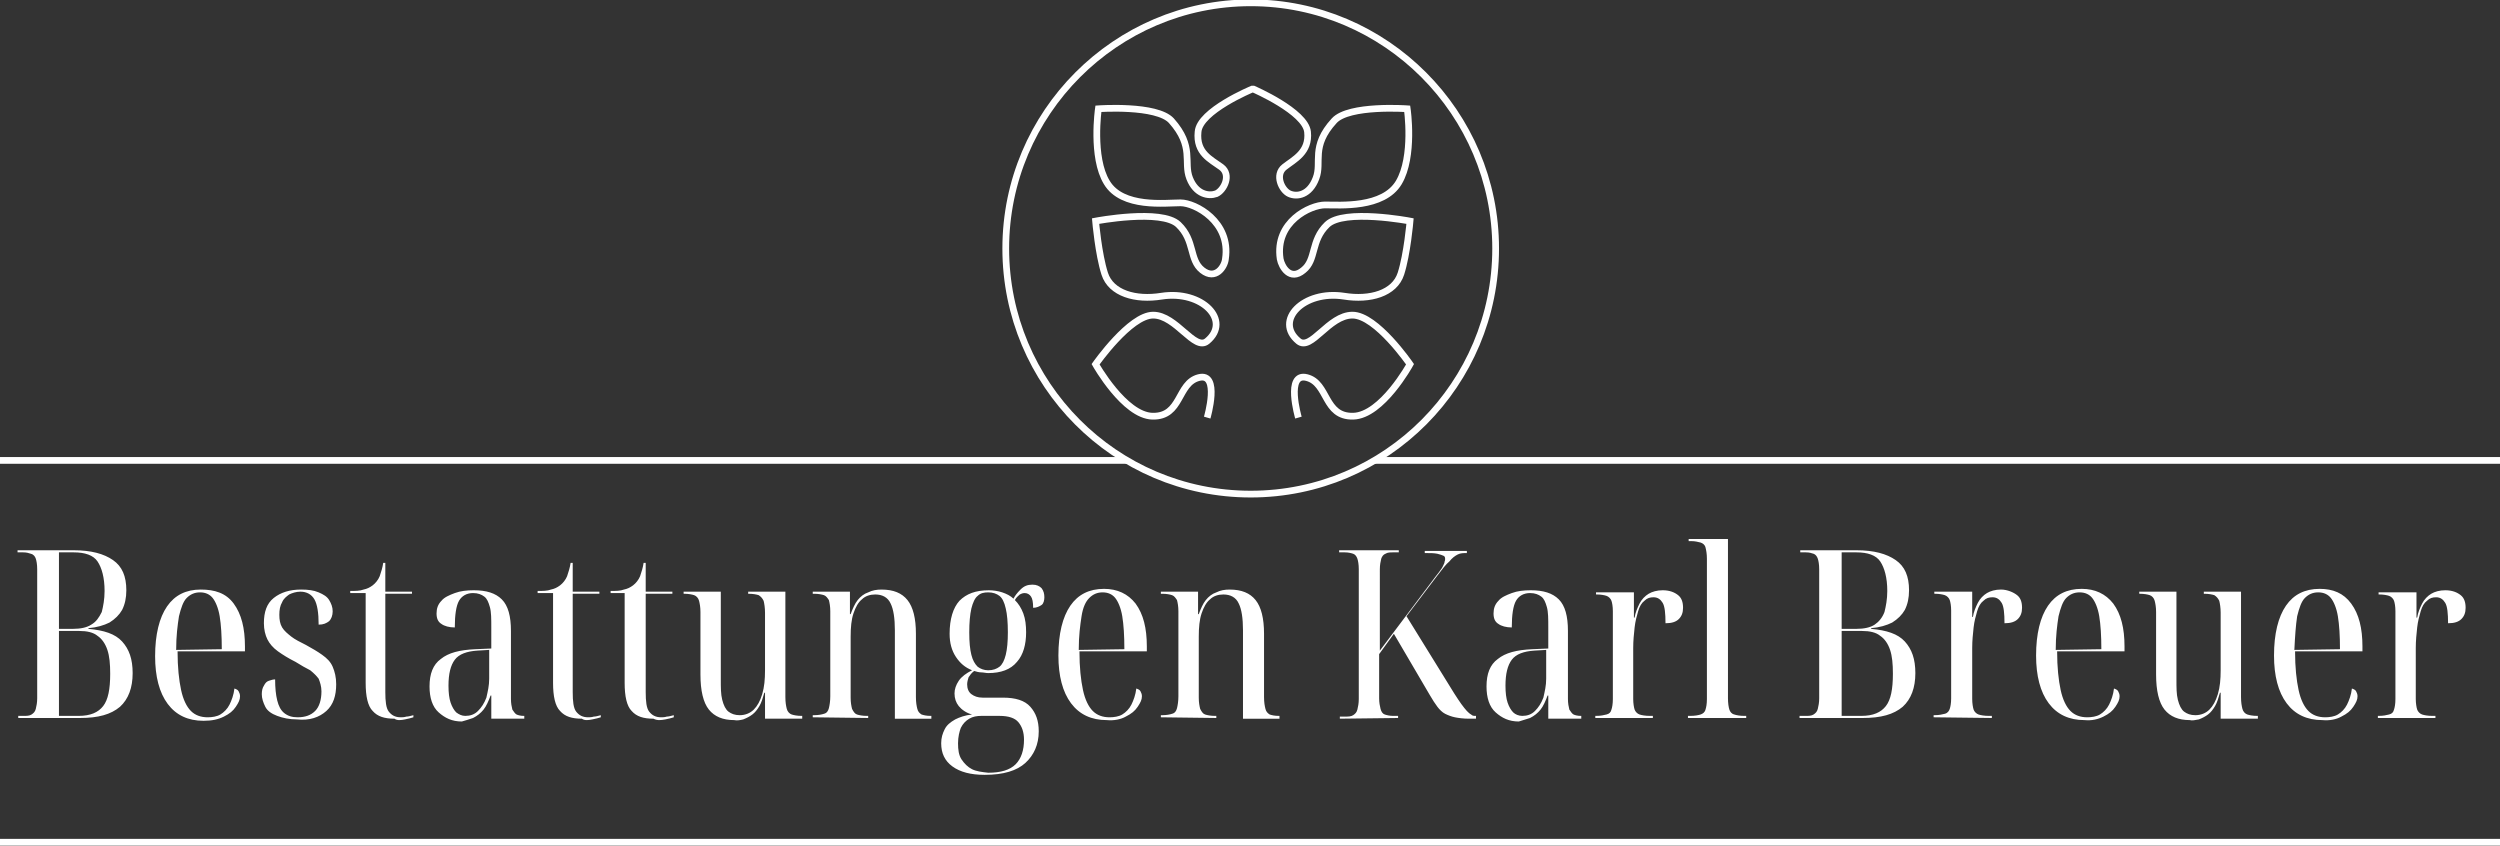
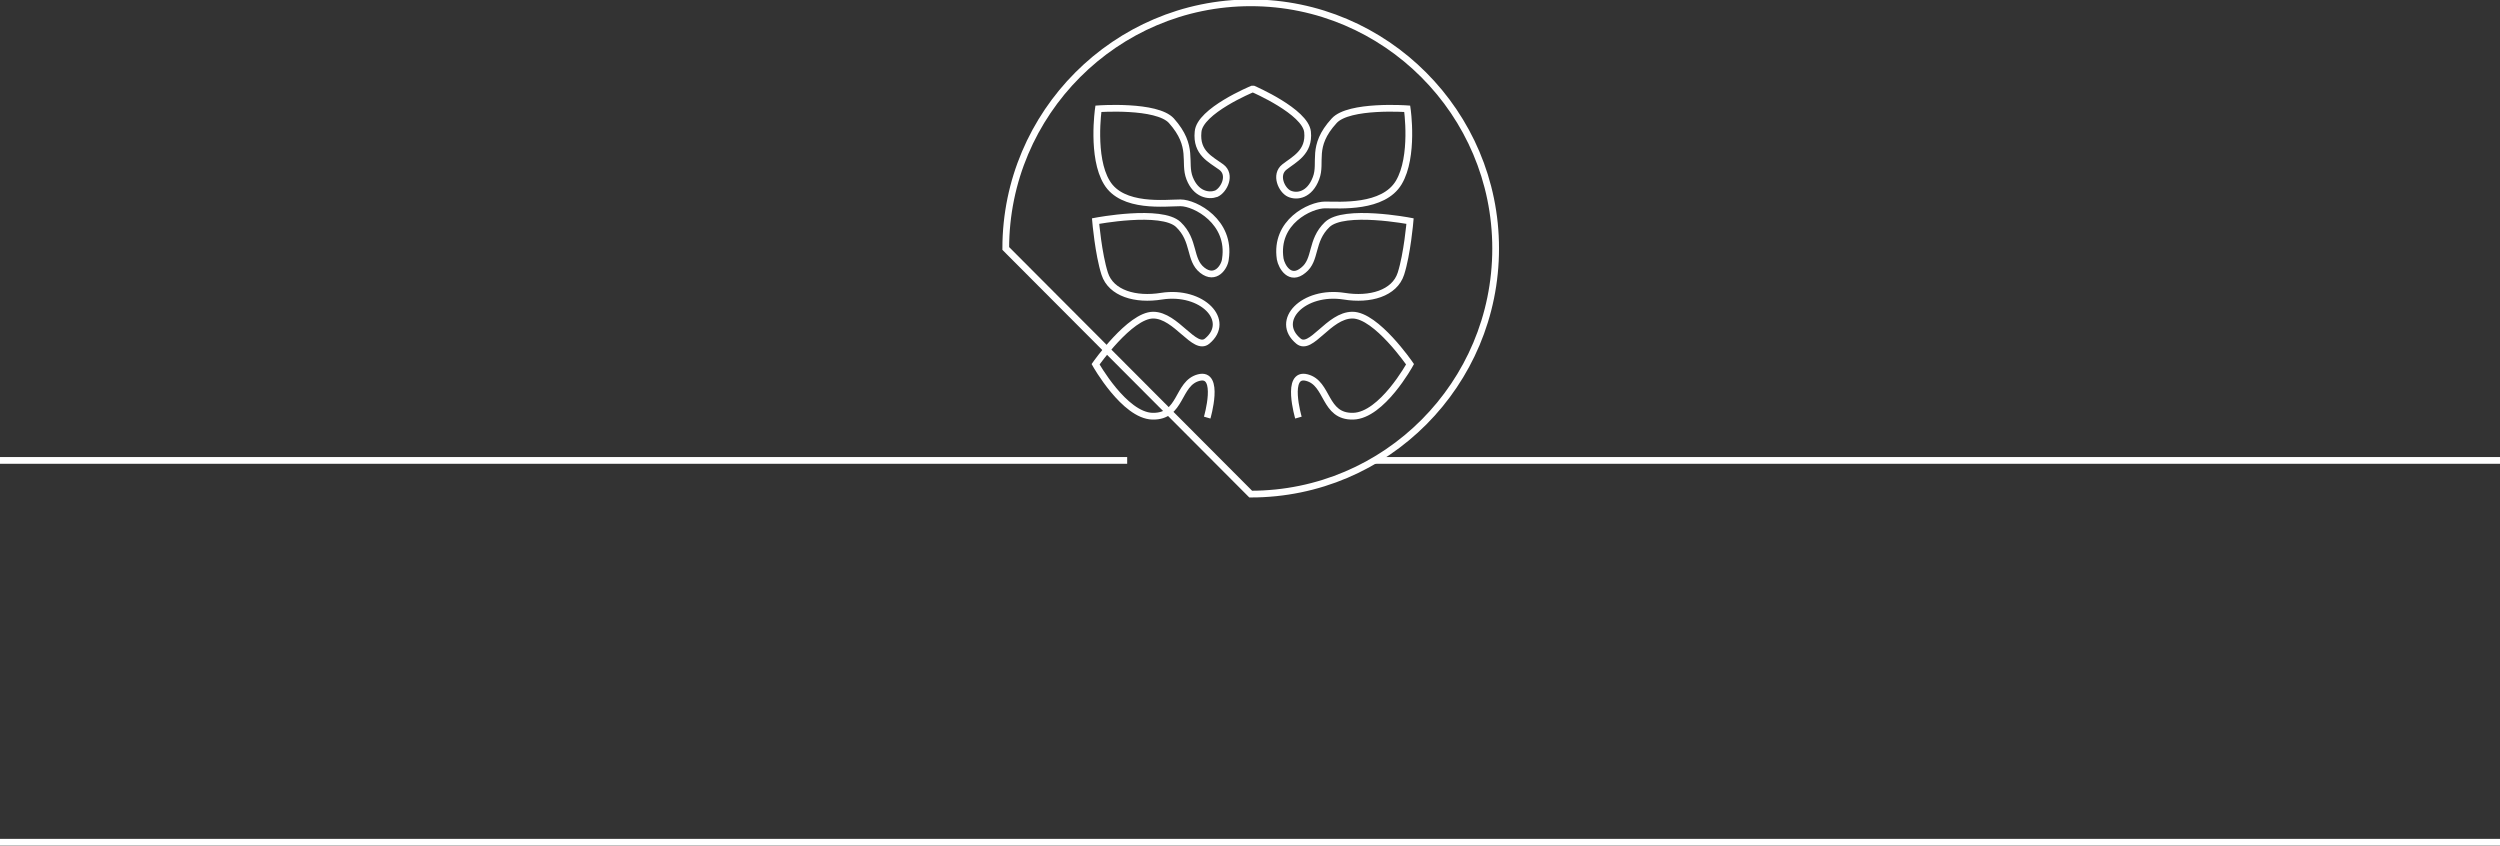
<svg xmlns="http://www.w3.org/2000/svg" xmlns:xlink="http://www.w3.org/1999/xlink" version="1.1" id="Ebene_1" x="0px" y="0px" viewBox="0 0 356.2 120.5" style="enable-background:new 0 0 356.2 120.5;" xml:space="preserve">
  <rect x="0" y="0" width="356.2" height="120.5" fill="#333333" stroke="none" />
  <style type="text/css">
	.st0{clip-path:url(#SVGID_00000040565672903104495160000009645603687696347816_);fill:none;stroke:#FFFFFF;stroke-width:0.96;}
	.st1{clip-path:url(#SVGID_00000017499830063751888660000010652209169225509035_);fill:none;stroke:#FFFFFF;stroke-width:0.96;}
	.st2{clip-path:url(#SVGID_00000180328732642795665640000010307454043382789257_);fill:none;stroke:#FFFFFF;stroke-width:0.96;}
	.st3{clip-path:url(#SVGID_00000117641863413709254400000006025412076831318448_);}
	.st4{clip-path:url(#SVGID_00000065794891140847849180000002724536612591096208_);fill:none;stroke:#FFFFFF;stroke-width:0.96;}
	.st5{clip-path:url(#SVGID_00000091006641927264895440000005204441252437600657_);fill:none;stroke:#FFFFFF;stroke-width:0.96;}
</style>
  <g>
    <g>
      <defs>
        <rect id="SVGID_1_" y="0" width="356.2" height="120.5" />
      </defs>
      <clipPath id="SVGID_00000106833003714283697770000007774680086099547820_">
        <use xlink:href="#SVGID_1_" style="overflow:visible;" />
      </clipPath>
      <path style="clip-path:url(#SVGID_00000106833003714283697770000007774680086099547820_);fill:none;stroke:#FFFFFF;stroke-width:0.96;" d="    M172,59.5c0,0,1.9-6.5-1.2-5.7s-2.4,5.6-6.6,5.5c-4-0.1-8.1-7.4-8.1-7.4s4.9-7,8.2-7s5.9,5.2,7.7,3.7c3.5-2.9-0.7-7.3-6.5-6.4    c-3.7,0.6-7.2-0.4-8.1-3.2s-1.3-7.5-1.3-7.5s9.4-1.8,11.8,0.5c2.4,2.3,1.5,5,3.4,6.5c1.9,1.5,3.2-0.5,3.3-1.6c0.8-5.3-4.3-8-6.4-8    s-8.3,0.8-10.5-2.9c-2.2-3.6-1.2-10.5-1.2-10.5s8.3-0.6,10.4,1.7c3.3,3.7,1.7,5.9,2.6,8.2c0.9,2.3,2.7,2.6,3.8,2.2    c1.1-0.5,2.2-2.7,0.7-3.8c-1.5-1.1-3.6-2-3.3-5c0.2-3,7.7-6.1,7.7-6.1l0.1,0l0.1,0c0,0,7.4,3.2,7.7,6.1s-1.9,3.9-3.3,5    s-0.4,3.3,0.7,3.8s2.9,0.2,3.8-2.2c0.9-2.3-0.8-4.5,2.6-8.2c2.1-2.3,10.4-1.7,10.4-1.7s1,6.8-1.2,10.5s-8.4,3.2-10.5,3.2    s-7.2,2.4-6.4,7.7c0.2,1.1,1.4,3.2,3.3,1.6c1.9-1.5,1-4.2,3.4-6.5s11.8-0.5,11.8-0.5s-0.4,4.7-1.3,7.5c-0.9,2.8-4.4,3.8-8.1,3.2    c-5.8-0.9-10,3.5-6.5,6.4c1.8,1.5,4.3-3.7,7.7-3.7s8.2,7,8.2,7s-4,7.3-8.1,7.4c-4.2,0.1-3.5-4.7-6.6-5.5c-3.1-0.8-1.2,5.7-1.2,5.7    " />
    </g>
    <g>
      <defs>
        <rect id="SVGID_00000176747602722093893060000008306516355734741900_" y="0" width="356.2" height="120.5" />
      </defs>
      <clipPath id="SVGID_00000129927093638111538930000014018211124765380761_">
        <use xlink:href="#SVGID_00000176747602722093893060000008306516355734741900_" style="overflow:visible;" />
      </clipPath>
-       <path style="clip-path:url(#SVGID_00000129927093638111538930000014018211124765380761_);fill:none;stroke:#FFFFFF;stroke-width:0.96;" d="    M178.2,70.4c19.3,0,34.9-15.7,34.9-35s-15.7-35-34.9-35s-34.9,15.7-34.9,35S158.9,70.4,178.2,70.4z" />
+       <path style="clip-path:url(#SVGID_00000129927093638111538930000014018211124765380761_);fill:none;stroke:#FFFFFF;stroke-width:0.96;" d="    M178.2,70.4c19.3,0,34.9-15.7,34.9-35s-15.7-35-34.9-35s-34.9,15.7-34.9,35z" />
    </g>
    <g>
      <defs>
        <rect id="SVGID_00000156587619442006764020000015398116540142291613_" y="0" width="356.2" height="120.5" />
      </defs>
      <clipPath id="SVGID_00000121271453434753743410000005127183351135265665_">
        <use xlink:href="#SVGID_00000156587619442006764020000015398116540142291613_" style="overflow:visible;" />
      </clipPath>
      <line style="clip-path:url(#SVGID_00000121271453434753743410000005127183351135265665_);fill:none;stroke:#FFFFFF;stroke-width:0.96;" x1="160.6" y1="65.6" x2="0" y2="65.6" />
    </g>
    <g>
      <defs>
        <rect id="SVGID_00000155125609517737709790000005108021453606994334_" y="0" width="356.2" height="120.5" />
      </defs>
      <clipPath id="SVGID_00000139997227096938772740000011965929692779131551_">
        <use xlink:href="#SVGID_00000155125609517737709790000005108021453606994334_" style="overflow:visible;" />
      </clipPath>
-       <path style="clip-path:url(#SVGID_00000139997227096938772740000011965929692779131551_);fill:#FFFFFF;" d="M347,102.3V102h-0.4    c-0.7,0-1.2-0.1-1.5-0.2s-0.6-0.4-0.7-0.7s-0.2-0.9-0.2-1.5v-7.3c0-1,0.1-2,0.2-2.9s0.3-1.6,0.5-2.3c0.2-0.7,0.5-1.2,0.9-1.5    c0.4-0.4,0.8-0.5,1.3-0.5c0.6,0,1,0.3,1.3,0.8s0.4,1.5,0.4,2.9c0.9,0,1.5-0.2,1.9-0.6s0.6-0.9,0.6-1.6c0-0.8-0.2-1.4-0.7-1.8    s-1.2-0.7-2.2-0.7c-0.8,0-1.5,0.2-2,0.5s-1,0.8-1.3,1.4c-0.3,0.6-0.6,1.3-0.7,2h-0.1v-3.6h-5.4v0.3h0.1c0.6,0,1.1,0.1,1.4,0.2    c0.3,0.1,0.6,0.4,0.7,0.7s0.2,0.8,0.2,1.5v12.5c0,0.7-0.1,1.2-0.2,1.5c-0.1,0.4-0.3,0.6-0.7,0.7s-0.8,0.2-1.5,0.2h-0.1v0.3    L347,102.3L347,102.3z M326.9,92.6c0.1-2,0.2-3.5,0.4-4.8c0.3-1.2,0.6-2.1,1.1-2.6s1.1-0.8,1.9-0.8s1.4,0.3,1.8,0.8    c0.4,0.5,0.8,1.4,1,2.6s0.3,2.8,0.3,4.7L326.9,92.6L326.9,92.6z M333.6,102.1c0.8-0.4,1.3-0.8,1.7-1.4s0.6-1,0.6-1.5    c0-0.3-0.1-0.5-0.2-0.7s-0.3-0.3-0.6-0.4c-0.1,0.9-0.4,1.7-0.7,2.3c-0.3,0.6-0.8,1.1-1.3,1.4c-0.5,0.3-1.2,0.4-1.8,0.4    c-1,0-1.8-0.3-2.4-0.9s-1.1-1.6-1.4-3s-0.5-3.2-0.5-5.5h9.6v-0.7c0-2.6-0.5-4.6-1.6-6.1s-2.6-2.1-4.5-2.1c-2.1,0-3.7,0.8-4.8,2.4    s-1.7,4-1.7,7.1c0,2.9,0.6,5.2,1.8,6.8c1.2,1.6,2.9,2.4,5.1,2.4C331.9,102.7,332.9,102.5,333.6,102.1 M313.3,102.5    c0.5-0.2,0.9-0.4,1.3-0.7s0.7-0.7,1-1.2c0.3-0.5,0.5-1.2,0.7-1.9h0.1v3.7h5.3V102h-0.1c-0.6,0-1.1-0.1-1.4-0.2    c-0.3-0.1-0.6-0.4-0.7-0.8s-0.2-0.9-0.2-1.7v-15h-5.3v0.3h0.1c0.6,0,1.1,0.1,1.4,0.2c0.3,0.2,0.5,0.4,0.7,0.8    c0.1,0.4,0.2,1,0.2,1.7v8.2c0,1.3-0.1,2.4-0.4,3.4c-0.3,1-0.7,1.7-1.2,2.2s-1.2,0.8-2,0.8c-0.7,0-1.2-0.2-1.6-0.5    c-0.4-0.3-0.7-0.9-0.9-1.7c-0.2-0.8-0.2-1.7-0.2-2.9V84.3h-5.3v0.3h0.1c0.6,0,1.1,0.1,1.4,0.2c0.3,0.1,0.6,0.4,0.7,0.8    s0.2,0.9,0.2,1.6v8.9c0,2.3,0.4,4,1.2,5s2,1.5,3.6,1.5C312.3,102.7,312.8,102.6,313.3,102.5 M292.9,92.6c0-2,0.2-3.5,0.4-4.8    c0.3-1.2,0.6-2.1,1.1-2.6s1.1-0.8,1.9-0.8s1.4,0.3,1.8,0.8c0.4,0.5,0.8,1.4,1,2.6s0.3,2.8,0.3,4.7L292.9,92.6L292.9,92.6z     M299.7,102.1c0.8-0.4,1.3-0.8,1.7-1.4s0.6-1,0.6-1.5c0-0.3-0.1-0.5-0.2-0.7s-0.3-0.3-0.6-0.4c-0.1,0.9-0.4,1.7-0.7,2.3    c-0.3,0.6-0.8,1.1-1.3,1.4c-0.5,0.3-1.2,0.4-1.8,0.4c-1,0-1.8-0.3-2.4-0.9s-1.1-1.6-1.4-3s-0.5-3.2-0.5-5.5h9.6v-0.7    c0-2.6-0.5-4.6-1.6-6.1c-1.1-1.4-2.6-2.1-4.5-2.1c-2.1,0-3.7,0.8-4.8,2.4s-1.7,4-1.7,7.1c0,2.9,0.6,5.2,1.8,6.8    c1.2,1.6,2.9,2.4,5.1,2.4C298,102.7,298.9,102.5,299.7,102.1 M283.8,102.3V102h-0.4c-0.7,0-1.2-0.1-1.5-0.2s-0.6-0.4-0.7-0.7    s-0.2-0.9-0.2-1.5v-7.3c0-1,0.1-2,0.2-2.9s0.3-1.6,0.5-2.3c0.2-0.7,0.5-1.2,0.9-1.5c0.4-0.4,0.8-0.5,1.3-0.5c0.6,0,1,0.3,1.3,0.8    s0.4,1.5,0.4,2.9c0.9,0,1.5-0.2,1.9-0.6s0.6-0.9,0.6-1.6c0-0.8-0.2-1.4-0.7-1.8S286,84,285.1,84c-0.8,0-1.5,0.2-2,0.5    s-1,0.8-1.3,1.4c-0.3,0.6-0.6,1.3-0.7,2h-0.1v-3.6h-5.4v0.3h0.1c0.6,0,1.1,0.1,1.4,0.2c0.3,0.1,0.6,0.4,0.7,0.7s0.2,0.8,0.2,1.5    v12.5c0,0.7-0.1,1.2-0.2,1.5s-0.3,0.6-0.7,0.7s-0.8,0.2-1.5,0.2h-0.1v0.3L283.8,102.3L283.8,102.3z M262.4,89.6V78.7h2.1    c1.6,0,2.8,0.4,3.4,1.3s1,2.3,1,4.2c0,1.2-0.2,2.2-0.4,3c-0.3,0.8-0.8,1.4-1.4,1.8s-1.5,0.6-2.6,0.6L262.4,89.6L262.4,89.6z     M262.4,102V89.9h2.9c1.1,0,2,0.2,2.6,0.7c0.6,0.4,1.1,1.1,1.4,2s0.4,2,0.4,3.4c0,2.2-0.3,3.7-1,4.6s-1.8,1.4-3.5,1.4L262.4,102    L262.4,102z M265.4,102.3c2.6,0,4.4-0.5,5.7-1.6c1.2-1.1,1.8-2.7,1.8-4.8c0-2-0.5-3.4-1.5-4.5s-2.6-1.6-4.8-1.8v-0.1    c1.2-0.1,2.2-0.4,3-0.8c0.8-0.5,1.4-1.1,1.8-1.8c0.4-0.8,0.6-1.7,0.6-2.8c0-2-0.6-3.4-1.9-4.3s-3.1-1.4-5.6-1.4h-8v0.3h0.8    c0.5,0,0.8,0.1,1.1,0.2c0.3,0.1,0.5,0.4,0.6,0.7c0.1,0.3,0.2,0.8,0.2,1.5v18.4c0,0.6-0.1,1.1-0.2,1.5s-0.3,0.6-0.6,0.8    c-0.3,0.2-0.7,0.2-1.2,0.2h-0.8v0.3L265.4,102.3L265.4,102.3z M248.8,102.3V102h-0.3c-0.6,0-1.1-0.1-1.4-0.2    c-0.4-0.1-0.6-0.4-0.7-0.7s-0.2-0.9-0.2-1.6V76.8h-5.6v0.3h0.4c0.5,0,0.9,0.1,1.3,0.2c0.3,0.1,0.6,0.3,0.7,0.7s0.2,0.9,0.2,1.6v20    c0,0.7-0.1,1.2-0.2,1.5c-0.1,0.4-0.4,0.6-0.7,0.7c-0.3,0.1-0.8,0.2-1.5,0.2h-0.3v0.3L248.8,102.3L248.8,102.3z M235.5,102.3V102    h-0.4c-0.7,0-1.2-0.1-1.5-0.2s-0.6-0.4-0.7-0.7s-0.2-0.9-0.2-1.5v-7.3c0-1,0.1-2,0.2-2.9s0.3-1.6,0.5-2.3c0.2-0.7,0.5-1.2,0.9-1.5    c0.4-0.4,0.8-0.5,1.3-0.5c0.6,0,1,0.3,1.3,0.8s0.4,1.5,0.4,2.9c0.9,0,1.5-0.2,1.9-0.6s0.6-0.9,0.6-1.6c0-0.8-0.2-1.4-0.7-1.8    s-1.2-0.7-2.2-0.7c-0.8,0-1.5,0.2-2,0.5s-1,0.8-1.3,1.4c-0.3,0.6-0.6,1.3-0.7,2h-0.1v-3.6h-5.4v0.3h0.1c0.6,0,1.1,0.1,1.4,0.2    c0.3,0.1,0.6,0.4,0.7,0.7s0.2,0.8,0.2,1.5v12.5c0,0.7-0.1,1.2-0.2,1.5c-0.1,0.4-0.3,0.6-0.7,0.7s-0.8,0.2-1.5,0.2h-0.1v0.3    L235.5,102.3L235.5,102.3z M215.6,101.5c-0.3-0.3-0.6-0.8-0.8-1.4c-0.2-0.6-0.3-1.4-0.3-2.4c0-1.7,0.3-2.9,0.9-3.7    c0.6-0.8,1.7-1.2,3.2-1.3l1.7-0.1v4.1c0,1-0.2,1.8-0.4,2.7c-0.3,0.8-0.7,1.4-1.2,1.9c-0.5,0.5-1.1,0.7-1.8,0.7    C216.4,102,215.9,101.8,215.6,101.5 M218,102.3c0.6-0.3,1.1-0.7,1.5-1.2s0.7-1.2,1-2h0.1v3.3h4.7V102h-0.1c-0.4,0-0.8-0.1-1-0.2    s-0.4-0.4-0.6-0.7c-0.1-0.4-0.2-0.9-0.2-1.5v-9.7c0-2.1-0.4-3.6-1.3-4.5c-0.9-0.9-2.2-1.3-4-1.3c-1,0-1.9,0.1-2.7,0.4    s-1.5,0.6-1.9,1.1c-0.5,0.5-0.7,1.1-0.7,1.8c0,0.7,0.2,1.2,0.7,1.5c0.4,0.3,1.1,0.5,1.9,0.5c0-1.8,0.2-3.1,0.6-3.8    c0.4-0.7,1.1-1.1,2-1.1c0.7,0,1.2,0.2,1.6,0.5c0.4,0.3,0.6,0.8,0.8,1.5c0.2,0.7,0.2,1.7,0.2,2.9v3l-2.3,0.1    c-2.2,0.1-3.8,0.5-4.9,1.4c-1.1,0.8-1.6,2.1-1.6,3.9c0,1.6,0.4,2.9,1.3,3.7s1.9,1.3,3.3,1.3C216.7,102.7,217.4,102.5,218,102.3     M199.2,102.3V102h-0.7c-0.5,0-0.9-0.1-1.2-0.2s-0.5-0.4-0.6-0.8s-0.2-0.9-0.2-1.5v-6.3l2.1-2.9l5.1,8.7c0.4,0.7,0.8,1.3,1.1,1.7    s0.7,0.8,1.1,1c0.4,0.2,0.9,0.4,1.4,0.5s1.2,0.2,2,0.2h1V102h-0.1c-0.2,0-0.4,0-0.6-0.2c-0.2-0.1-0.4-0.3-0.6-0.5    c-0.2-0.2-0.5-0.6-0.8-1s-0.6-0.9-1-1.5l-6.8-11l4.4-5.8c0.7-0.9,1.2-1.6,1.7-2c0.4-0.5,0.8-0.8,1.2-1c0.4-0.2,0.8-0.2,1.3-0.2    v-0.3H203v0.3c0.8,0,1.3,0,1.8,0.1c0.4,0.1,0.7,0.2,0.9,0.3s0.2,0.3,0.2,0.5c0,0.2-0.1,0.3-0.1,0.5c-0.1,0.2-0.2,0.5-0.4,0.8    c-0.2,0.3-0.5,0.7-0.9,1.2l-7.9,10.5V81.1c0-0.6,0.1-1.1,0.2-1.5c0.1-0.3,0.3-0.6,0.6-0.7c0.3-0.2,0.7-0.2,1.1-0.2h0.8v-0.3h-8.5    v0.3h0.8c0.5,0,0.9,0.1,1.2,0.2c0.3,0.1,0.5,0.4,0.6,0.7c0.1,0.3,0.2,0.8,0.2,1.5v18.5c0,0.6-0.1,1.1-0.2,1.5    c-0.1,0.4-0.3,0.6-0.6,0.8s-0.7,0.2-1.2,0.2h-0.7v0.3L199.2,102.3L199.2,102.3z M173.3,102.3V102h-0.2c-0.6,0-1.1-0.1-1.4-0.2    c-0.3-0.1-0.5-0.4-0.7-0.8c-0.1-0.4-0.2-0.9-0.2-1.6v-8.7c0-1.3,0.1-2.4,0.4-3.3c0.3-0.9,0.7-1.6,1.2-2c0.5-0.5,1.2-0.7,1.9-0.7    c1,0,1.8,0.4,2.2,1.3c0.4,0.8,0.6,2.1,0.6,3.8v12.6h5.2V102h-0.1c-0.6,0-1-0.1-1.3-0.2c-0.3-0.2-0.5-0.4-0.6-0.8s-0.2-0.9-0.2-1.7    v-9c0-2.2-0.4-3.8-1.2-4.8c-0.8-1-2-1.5-3.7-1.5c-0.7,0-1.3,0.1-1.9,0.4c-0.6,0.2-1.1,0.6-1.5,1.1c-0.4,0.5-0.7,1.2-1,2h-0.1v-3.2    h-5.3v0.3h0.2c0.6,0,1.1,0.1,1.4,0.2c0.3,0.1,0.5,0.4,0.7,0.7c0.1,0.4,0.2,0.9,0.2,1.6v12.1c0,0.7-0.1,1.3-0.2,1.7    c-0.1,0.4-0.3,0.7-0.7,0.8c-0.3,0.1-0.8,0.2-1.4,0.2h-0.2v0.3L173.3,102.3L173.3,102.3z M153.7,92.6c0-2,0.2-3.5,0.4-4.8    s0.6-2.1,1.1-2.6s1.1-0.8,1.9-0.8s1.4,0.3,1.8,0.8c0.4,0.5,0.8,1.4,1,2.6s0.3,2.8,0.3,4.7L153.7,92.6L153.7,92.6z M160.4,102.1    c0.8-0.4,1.3-0.8,1.7-1.4s0.6-1,0.6-1.5c0-0.3-0.1-0.5-0.2-0.7s-0.3-0.3-0.6-0.4c-0.1,0.9-0.4,1.7-0.7,2.3    c-0.3,0.6-0.8,1.1-1.3,1.4c-0.5,0.3-1.2,0.4-1.8,0.4c-1,0-1.8-0.3-2.4-0.9s-1.1-1.6-1.4-3s-0.5-3.2-0.5-5.5h9.6v-0.7    c0-2.6-0.5-4.6-1.6-6.1c-1.1-1.4-2.6-2.1-4.5-2.1c-2.1,0-3.7,0.8-4.8,2.4s-1.7,4-1.7,7.1c0,2.9,0.6,5.2,1.8,6.8    c1.2,1.6,2.9,2.4,5.1,2.4C158.7,102.7,159.7,102.5,160.4,102.1 M139.3,95c-0.4-0.4-0.7-0.9-0.9-1.7s-0.3-1.8-0.3-3.2    c0-1.4,0.1-2.5,0.3-3.4c0.2-0.8,0.5-1.5,0.9-1.8c0.4-0.4,0.9-0.5,1.5-0.5c0.7,0,1.2,0.2,1.6,0.5c0.4,0.3,0.7,0.9,0.9,1.8    c0.2,0.8,0.3,2,0.3,3.4c0,1.3-0.1,2.4-0.3,3.2c-0.2,0.8-0.5,1.4-0.9,1.7c-0.4,0.3-0.9,0.5-1.6,0.5C140.2,95.5,139.7,95.3,139.3,95     M138.5,109.6c-0.6-0.3-1.1-0.8-1.5-1.4s-0.5-1.4-0.5-2.3c0-0.9,0.2-1.7,0.4-2.2c0.3-0.6,0.7-1,1.2-1.3c0.5-0.3,1.1-0.4,1.7-0.4    h2.6c1.3,0,2.2,0.3,2.7,0.9c0.5,0.6,0.8,1.4,0.8,2.5c0,1.5-0.4,2.7-1.2,3.5c-0.8,0.8-2.1,1.2-3.9,1.2    C139.9,110,139.1,109.9,138.5,109.6 M146.1,108.7c1.2-1.1,1.9-2.6,1.9-4.5c0-1.5-0.4-2.6-1.2-3.5c-0.8-0.9-2.1-1.3-3.9-1.3H140    c-0.7,0-1.2-0.2-1.6-0.5s-0.6-0.8-0.6-1.4c0-0.3,0.1-0.7,0.2-1c0.2-0.3,0.4-0.6,0.8-0.9c0.3,0.1,0.7,0.2,1,0.2s0.7,0.1,1,0.1    c1.8,0,3.2-0.5,4.1-1.6c0.9-1,1.3-2.5,1.3-4.2c0-1-0.1-1.9-0.4-2.7s-0.7-1.4-1.2-1.9c0.2-0.4,0.5-0.6,0.7-0.8    c0.2-0.1,0.4-0.2,0.7-0.2c0.4,0,0.7,0.2,0.9,0.5s0.3,0.8,0.3,1.6c0.5,0,0.9-0.2,1.2-0.4s0.4-0.7,0.4-1.1c0-0.5-0.1-0.9-0.4-1.3    c-0.3-0.3-0.7-0.5-1.3-0.5c-0.7,0-1.2,0.2-1.7,0.7s-0.8,0.9-1,1.3c-0.4-0.4-1-0.7-1.6-0.9c-0.6-0.2-1.3-0.3-1.9-0.3    c-1.9,0-3.2,0.5-4.2,1.5c-0.9,1-1.4,2.6-1.4,4.7c0,1.3,0.3,2.4,0.9,3.3s1.3,1.5,2.3,1.9c-0.8,0.4-1.5,0.9-1.9,1.5    s-0.6,1.2-0.6,1.8c0,0.7,0.2,1.3,0.6,1.8s1.1,1,1.9,1.2c-1,0.1-1.8,0.4-2.4,0.7c-0.7,0.4-1.2,0.8-1.5,1.4s-0.5,1.2-0.5,2    c0,1.4,0.5,2.5,1.6,3.3c1.1,0.8,2.6,1.2,4.6,1.2C143,110.4,144.9,109.8,146.1,108.7 M123.7,102.3V102h-0.2c-0.6,0-1.1-0.1-1.4-0.2    s-0.5-0.4-0.7-0.8c-0.1-0.4-0.2-0.9-0.2-1.6v-8.7c0-1.3,0.1-2.4,0.4-3.3c0.3-0.9,0.7-1.6,1.2-2c0.5-0.5,1.2-0.7,1.9-0.7    c1,0,1.8,0.4,2.2,1.3c0.4,0.8,0.6,2.1,0.6,3.8v12.6h5.2V102h-0.1c-0.6,0-1-0.1-1.3-0.2c-0.3-0.2-0.5-0.4-0.6-0.8s-0.2-0.9-0.2-1.7    v-9c0-2.2-0.4-3.8-1.2-4.8c-0.8-1-2-1.5-3.7-1.5c-0.7,0-1.3,0.1-1.9,0.4c-0.6,0.2-1.1,0.6-1.5,1.1c-0.4,0.5-0.7,1.2-1,2h-0.1v-3.2    h-5.3v0.3h0.2c0.6,0,1.1,0.1,1.4,0.2c0.3,0.1,0.5,0.4,0.7,0.7c0.1,0.4,0.2,0.9,0.2,1.6v12.1c0,0.7-0.1,1.3-0.2,1.7    c-0.1,0.4-0.3,0.7-0.7,0.8c-0.3,0.1-0.8,0.2-1.4,0.2h-0.2v0.3L123.7,102.3L123.7,102.3z M105.9,102.5c0.5-0.2,0.9-0.4,1.3-0.7    s0.7-0.7,1-1.2c0.3-0.5,0.5-1.2,0.7-1.9h0.1v3.7h5.3V102h-0.1c-0.6,0-1.1-0.1-1.4-0.2c-0.3-0.1-0.6-0.4-0.7-0.8s-0.2-0.9-0.2-1.7    v-15h-5.3v0.3h0.1c0.6,0,1.1,0.1,1.4,0.2c0.3,0.2,0.5,0.4,0.7,0.8c0.1,0.4,0.2,1,0.2,1.7v8.2c0,1.3-0.1,2.4-0.4,3.4    c-0.3,1-0.7,1.7-1.2,2.2c-0.5,0.5-1.2,0.8-2,0.8c-0.7,0-1.2-0.2-1.6-0.5c-0.4-0.3-0.7-0.9-0.9-1.7c-0.2-0.8-0.2-1.7-0.2-2.9V84.3    h-5.3v0.3h0.1c0.6,0,1.1,0.1,1.4,0.2c0.3,0.1,0.6,0.4,0.7,0.8s0.2,0.9,0.2,1.6v8.9c0,2.3,0.4,4,1.2,5s2,1.5,3.6,1.5    C105,102.7,105.5,102.6,105.9,102.5 M94.8,102.5c0.5-0.1,0.9-0.2,1.2-0.3v-0.3c-0.4,0.1-0.7,0.2-1,0.2c-0.3,0.1-0.6,0.1-0.8,0.1    c-0.8,0-1.3-0.3-1.7-0.8c-0.4-0.5-0.5-1.5-0.5-2.8V84.6h3.8v-0.3H92v-4.1h-0.3c-0.1,0.7-0.3,1.3-0.5,1.9c-0.2,0.5-0.6,1-1,1.3    c-0.4,0.3-0.8,0.5-1.3,0.6c-0.5,0.2-1.2,0.2-1.9,0.2v0.3H89v12.8c0,1.9,0.3,3.3,1,4c0.7,0.8,1.7,1.1,3.1,1.1    C93.7,102.7,94.2,102.6,94.8,102.5 M84.4,102.5c0.5-0.1,0.9-0.2,1.2-0.3v-0.3c-0.4,0.1-0.7,0.2-1,0.2c-0.3,0.1-0.6,0.1-0.8,0.1    c-0.8,0-1.3-0.3-1.7-0.8c-0.4-0.5-0.5-1.5-0.5-2.8V84.6h3.8v-0.3h-3.8v-4.1h-0.3c-0.1,0.7-0.3,1.3-0.5,1.9c-0.2,0.5-0.6,1-1,1.3    c-0.4,0.3-0.8,0.5-1.3,0.6c-0.5,0.2-1.2,0.2-1.9,0.2v0.3h2.2v12.8c0,1.9,0.3,3.3,1,4c0.7,0.8,1.7,1.1,3.1,1.1    C83.3,102.7,83.9,102.6,84.4,102.5 M65,101.5c-0.3-0.3-0.6-0.8-0.8-1.4c-0.2-0.6-0.3-1.4-0.3-2.4c0-1.7,0.3-2.9,0.9-3.7    c0.6-0.8,1.7-1.2,3.2-1.3l1.7-0.1v4.1c0,1-0.2,1.8-0.4,2.7c-0.3,0.8-0.7,1.4-1.2,1.9S67,102,66.3,102    C65.8,102,65.4,101.8,65,101.5 M67.4,102.3c0.6-0.3,1.1-0.7,1.5-1.2s0.7-1.2,1-2h0.1v3.3h4.7V102h-0.1c-0.4,0-0.8-0.1-1-0.2    s-0.4-0.4-0.6-0.7c-0.1-0.4-0.2-0.9-0.2-1.5v-9.7c0-2.1-0.4-3.6-1.3-4.5c-0.9-0.9-2.2-1.3-4-1.3c-1,0-1.9,0.1-2.7,0.4    s-1.5,0.6-1.9,1.1c-0.5,0.5-0.7,1.1-0.7,1.8c0,0.7,0.2,1.2,0.7,1.5c0.4,0.3,1.1,0.5,1.9,0.5c0-1.8,0.2-3.1,0.6-3.8s1.1-1.1,2-1.1    c0.7,0,1.2,0.2,1.6,0.5c0.4,0.3,0.6,0.8,0.8,1.5c0.2,0.7,0.2,1.7,0.2,2.9v3l-2.3,0.1c-2.2,0.1-3.8,0.5-4.9,1.4    c-1.1,0.8-1.6,2.1-1.6,3.9c0,1.6,0.4,2.9,1.3,3.7s1.9,1.3,3.3,1.3C66.2,102.7,66.8,102.5,67.4,102.3 M57.7,102.5    c0.5-0.1,0.9-0.2,1.2-0.3v-0.3c-0.4,0.1-0.7,0.2-1,0.2c-0.3,0.1-0.6,0.1-0.8,0.1c-0.8,0-1.3-0.3-1.7-0.8c-0.4-0.5-0.5-1.5-0.5-2.8    V84.6h3.8v-0.3h-3.8v-4.1h-0.3c-0.1,0.7-0.3,1.3-0.5,1.9c-0.2,0.5-0.6,1-1,1.3c-0.4,0.3-0.8,0.5-1.3,0.6c-0.5,0.2-1.2,0.2-1.9,0.2    v0.3h2.2v12.8c0,1.9,0.3,3.3,1,4c0.7,0.8,1.7,1.1,3.1,1.1C56.6,102.7,57.2,102.6,57.7,102.5 M46.5,101.3c1-0.9,1.4-2.2,1.4-3.8    c0-1-0.2-1.8-0.5-2.5s-0.8-1.2-1.5-1.7s-1.4-0.9-2.3-1.4c-0.8-0.4-1.6-0.8-2.1-1.2s-1-0.8-1.3-1.3c-0.3-0.5-0.4-1.1-0.4-1.8    c0-0.7,0.1-1.3,0.4-1.8c0.2-0.5,0.6-0.8,1-1.1c0.4-0.2,1-0.4,1.6-0.4c0.9,0,1.6,0.4,2,1.1c0.4,0.7,0.6,1.9,0.6,3.6    c0.7,0,1.1-0.2,1.5-0.5c0.3-0.3,0.5-0.8,0.5-1.4c0-0.6-0.2-1.1-0.5-1.6c-0.3-0.5-0.8-0.8-1.5-1.1c-0.7-0.3-1.5-0.4-2.5-0.4    c-1.6,0-2.9,0.4-3.9,1.2s-1.4,2-1.4,3.6c0,0.9,0.2,1.7,0.5,2.3c0.3,0.6,0.8,1.2,1.5,1.7s1.5,1,2.5,1.5c0.8,0.5,1.5,0.9,2.1,1.2    c0.5,0.4,0.9,0.8,1.2,1.2c0.2,0.5,0.4,1.1,0.4,1.8c0,1.2-0.3,2.2-0.9,2.8c-0.6,0.6-1.4,0.9-2.5,0.9c-0.8,0-1.4-0.2-1.9-0.6    s-0.8-1-1-1.8c-0.2-0.8-0.3-1.8-0.3-3c-0.3,0-0.6,0.1-0.9,0.2c-0.3,0.1-0.5,0.3-0.7,0.7c-0.2,0.3-0.3,0.7-0.3,1.2    c0,0.6,0.2,1.2,0.5,1.8s0.9,1,1.7,1.3s1.7,0.5,2.8,0.5C44.1,102.7,45.5,102.2,46.5,101.3 M25.1,92.6c0-2,0.2-3.5,0.4-4.8    c0.3-1.2,0.6-2.1,1.1-2.6s1.1-0.8,1.9-0.8s1.4,0.3,1.8,0.8c0.4,0.5,0.8,1.4,1,2.6s0.3,2.8,0.3,4.7L25.1,92.6L25.1,92.6z     M31.9,102.1c0.8-0.4,1.3-0.8,1.7-1.4s0.6-1,0.6-1.5c0-0.3-0.1-0.5-0.2-0.7s-0.3-0.3-0.6-0.4c-0.1,0.9-0.4,1.7-0.7,2.3    c-0.3,0.6-0.8,1.1-1.3,1.4c-0.5,0.3-1.2,0.4-1.8,0.4c-1,0-1.8-0.3-2.4-0.9s-1.1-1.6-1.4-3s-0.5-3.2-0.5-5.5h9.6v-0.7    c0-2.6-0.5-4.6-1.6-6.1S30.6,84,28.6,84c-2.1,0-3.7,0.8-4.8,2.4s-1.7,4-1.7,7.1c0,2.9,0.6,5.2,1.8,6.8c1.2,1.6,2.9,2.4,5.1,2.4    C30.2,102.7,31.1,102.5,31.9,102.1 M8.4,89.6V78.7h2.1c1.6,0,2.8,0.4,3.4,1.3s1,2.3,1,4.2c0,1.2-0.2,2.2-0.4,3    C14.1,88,13.7,88.6,13,89c-0.6,0.4-1.5,0.6-2.6,0.6L8.4,89.6L8.4,89.6z M8.4,102V89.9h2.9c1.1,0,2,0.2,2.6,0.7    c0.6,0.4,1.1,1.1,1.4,2s0.4,2,0.4,3.4c0,2.2-0.3,3.7-1,4.6s-1.8,1.4-3.5,1.4L8.4,102L8.4,102z M11.4,102.3c2.6,0,4.4-0.5,5.7-1.6    c1.2-1.1,1.8-2.7,1.8-4.8c0-2-0.5-3.4-1.5-4.5s-2.6-1.6-4.8-1.8v-0.1c1.2-0.1,2.2-0.4,3-0.8c0.8-0.5,1.4-1.1,1.8-1.8    c0.4-0.8,0.6-1.7,0.6-2.8c0-2-0.6-3.4-1.9-4.3s-3.1-1.4-5.6-1.4h-8v0.3h0.8c0.5,0,0.8,0.1,1.1,0.2C4.8,79,5,79.3,5.1,79.6    c0.1,0.3,0.2,0.8,0.2,1.5v18.4c0,0.6-0.1,1.1-0.2,1.5s-0.3,0.6-0.6,0.8c-0.3,0.2-0.7,0.2-1.2,0.2H2.6v0.3L11.4,102.3L11.4,102.3z" />
    </g>
    <g>
      <defs>
        <rect id="SVGID_00000052088606793849188640000008783051931770852007_" y="0" width="356.2" height="120.5" />
      </defs>
      <clipPath id="SVGID_00000152971615537703903190000014859997303102165151_">
        <use xlink:href="#SVGID_00000052088606793849188640000008783051931770852007_" style="overflow:visible;" />
      </clipPath>
      <line style="clip-path:url(#SVGID_00000152971615537703903190000014859997303102165151_);fill:none;stroke:#FFFFFF;stroke-width:0.96;" x1="356.2" y1="65.6" x2="195.9" y2="65.6" />
    </g>
    <g>
      <defs>
        <rect id="SVGID_00000022533620878964825750000008168260941650598801_" y="0" width="356.2" height="120.5" />
      </defs>
      <clipPath id="SVGID_00000145033032407259511930000012751289902598547645_">
        <use xlink:href="#SVGID_00000022533620878964825750000008168260941650598801_" style="overflow:visible;" />
      </clipPath>
      <line style="clip-path:url(#SVGID_00000145033032407259511930000012751289902598547645_);fill:none;stroke:#FFFFFF;stroke-width:0.96;" x1="356.2" y1="120" x2="0" y2="120" />
    </g>
  </g>
</svg>